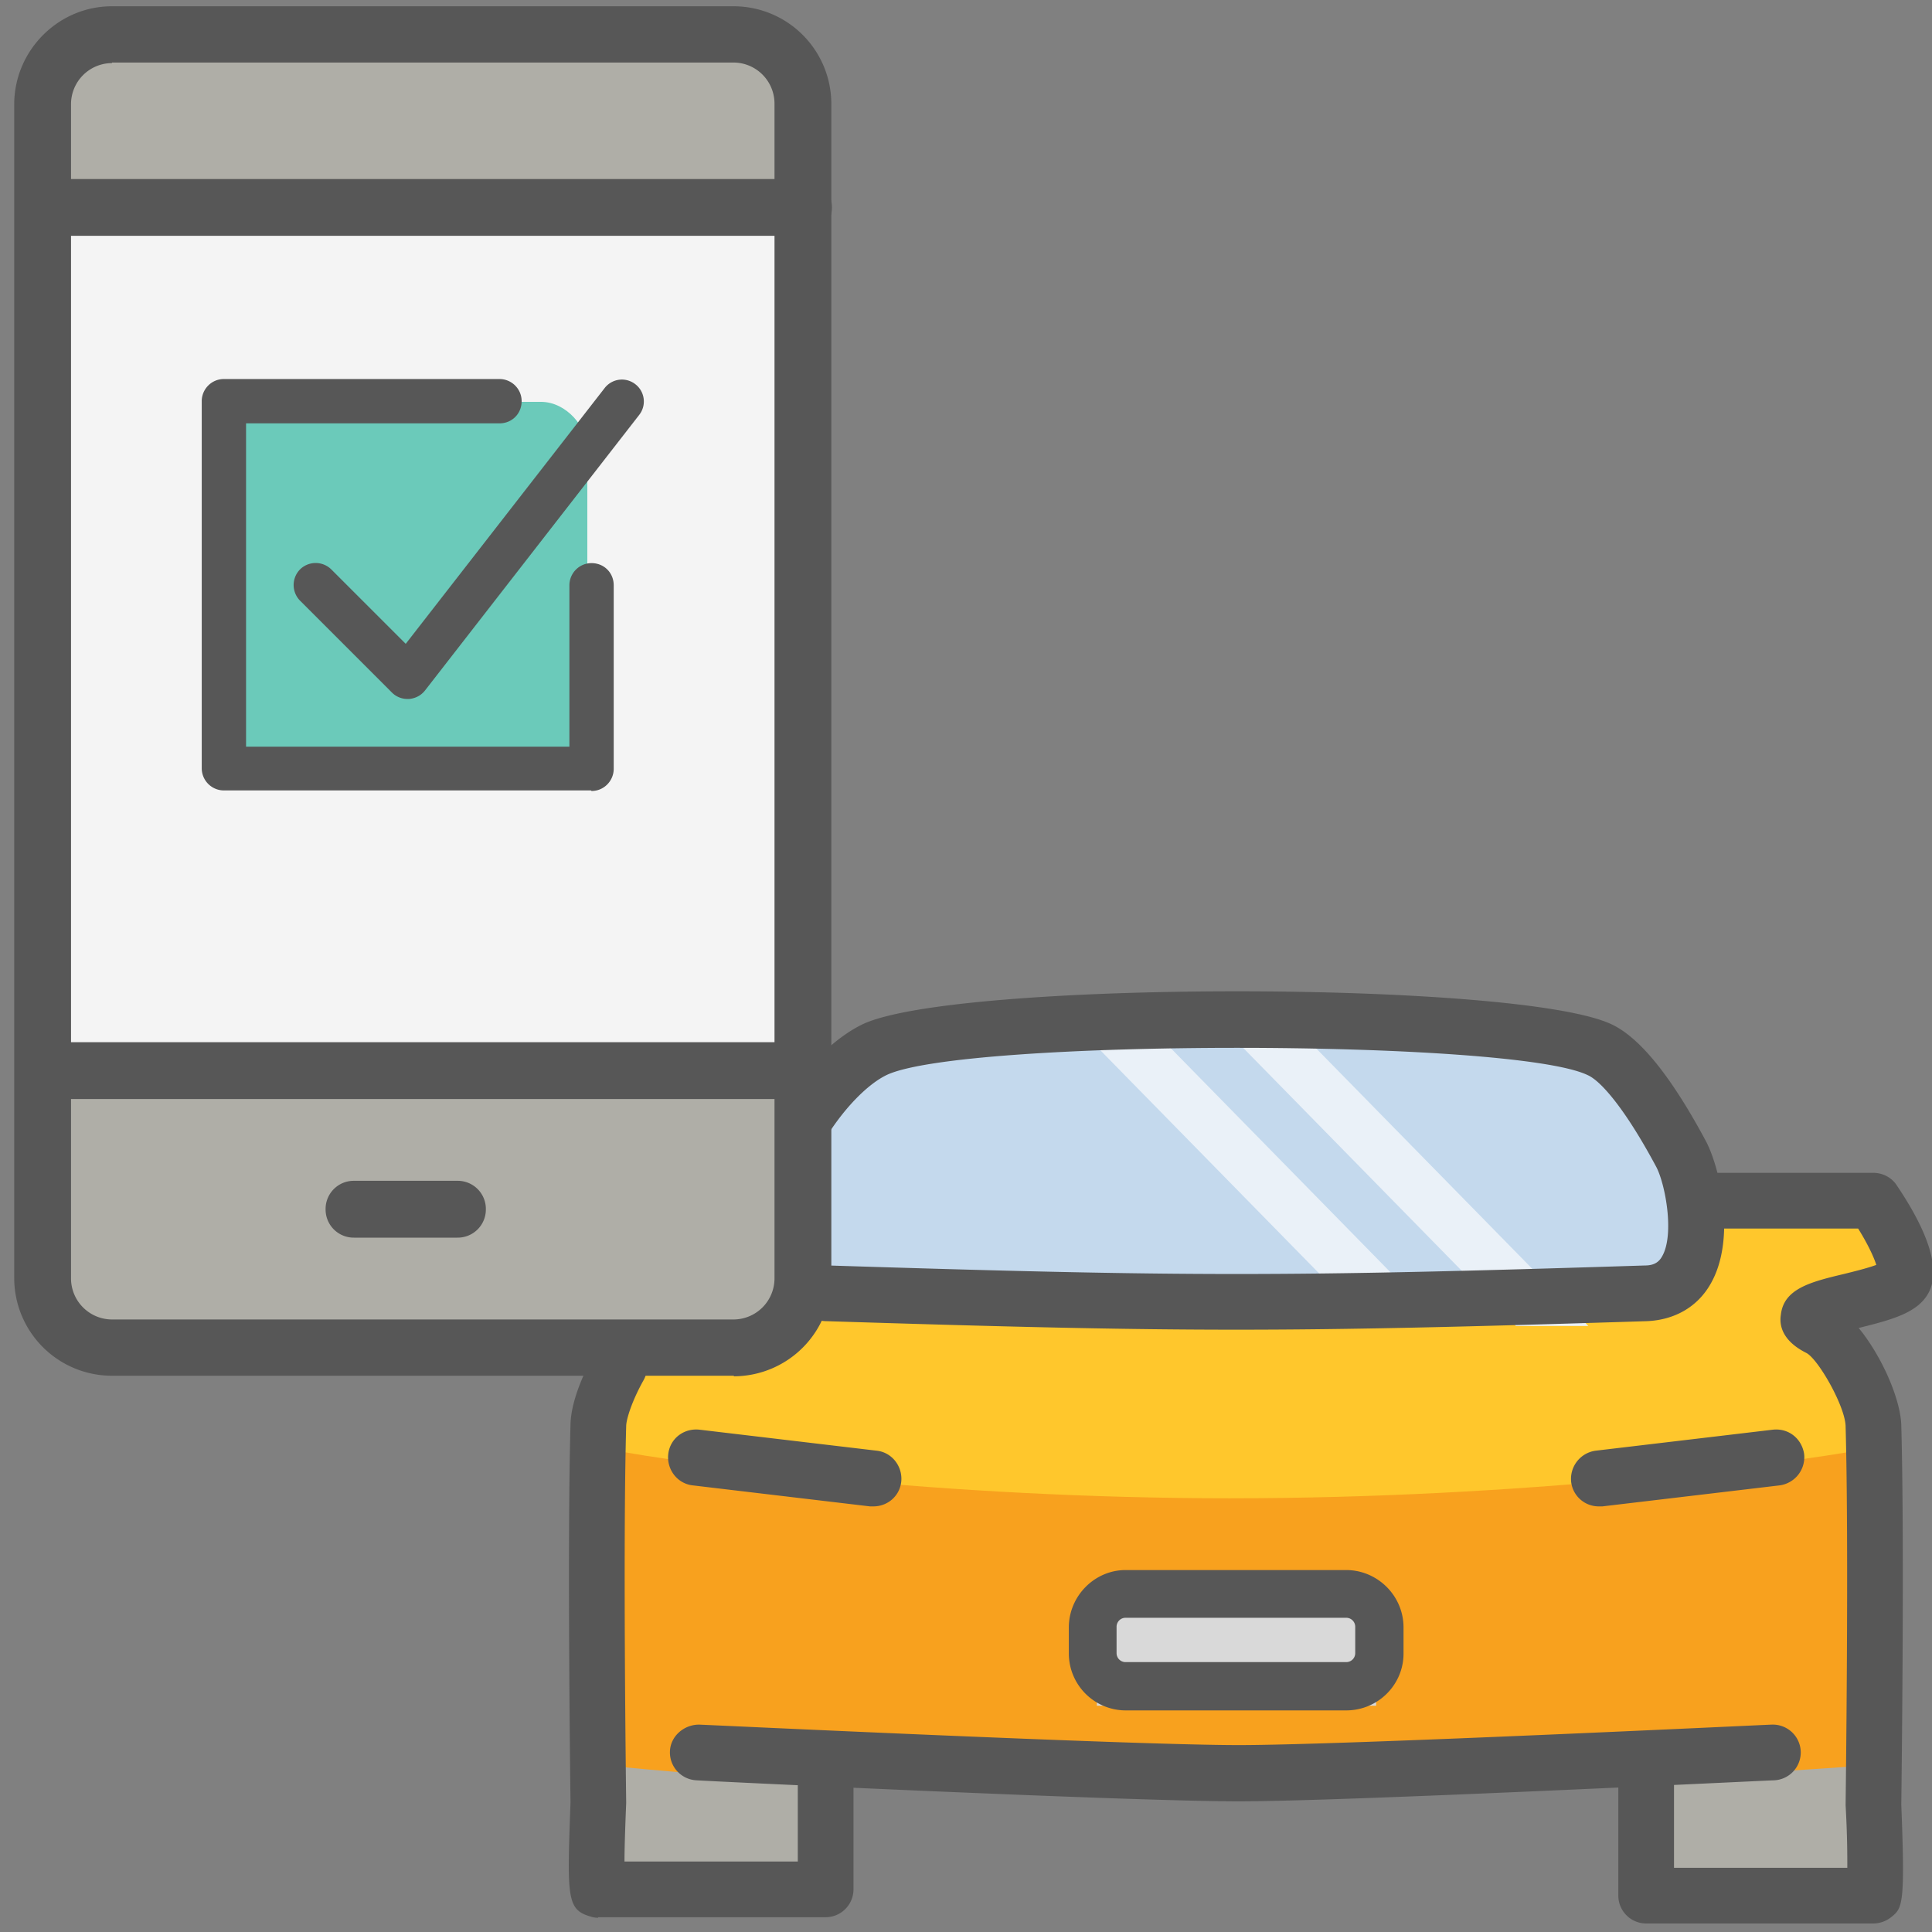
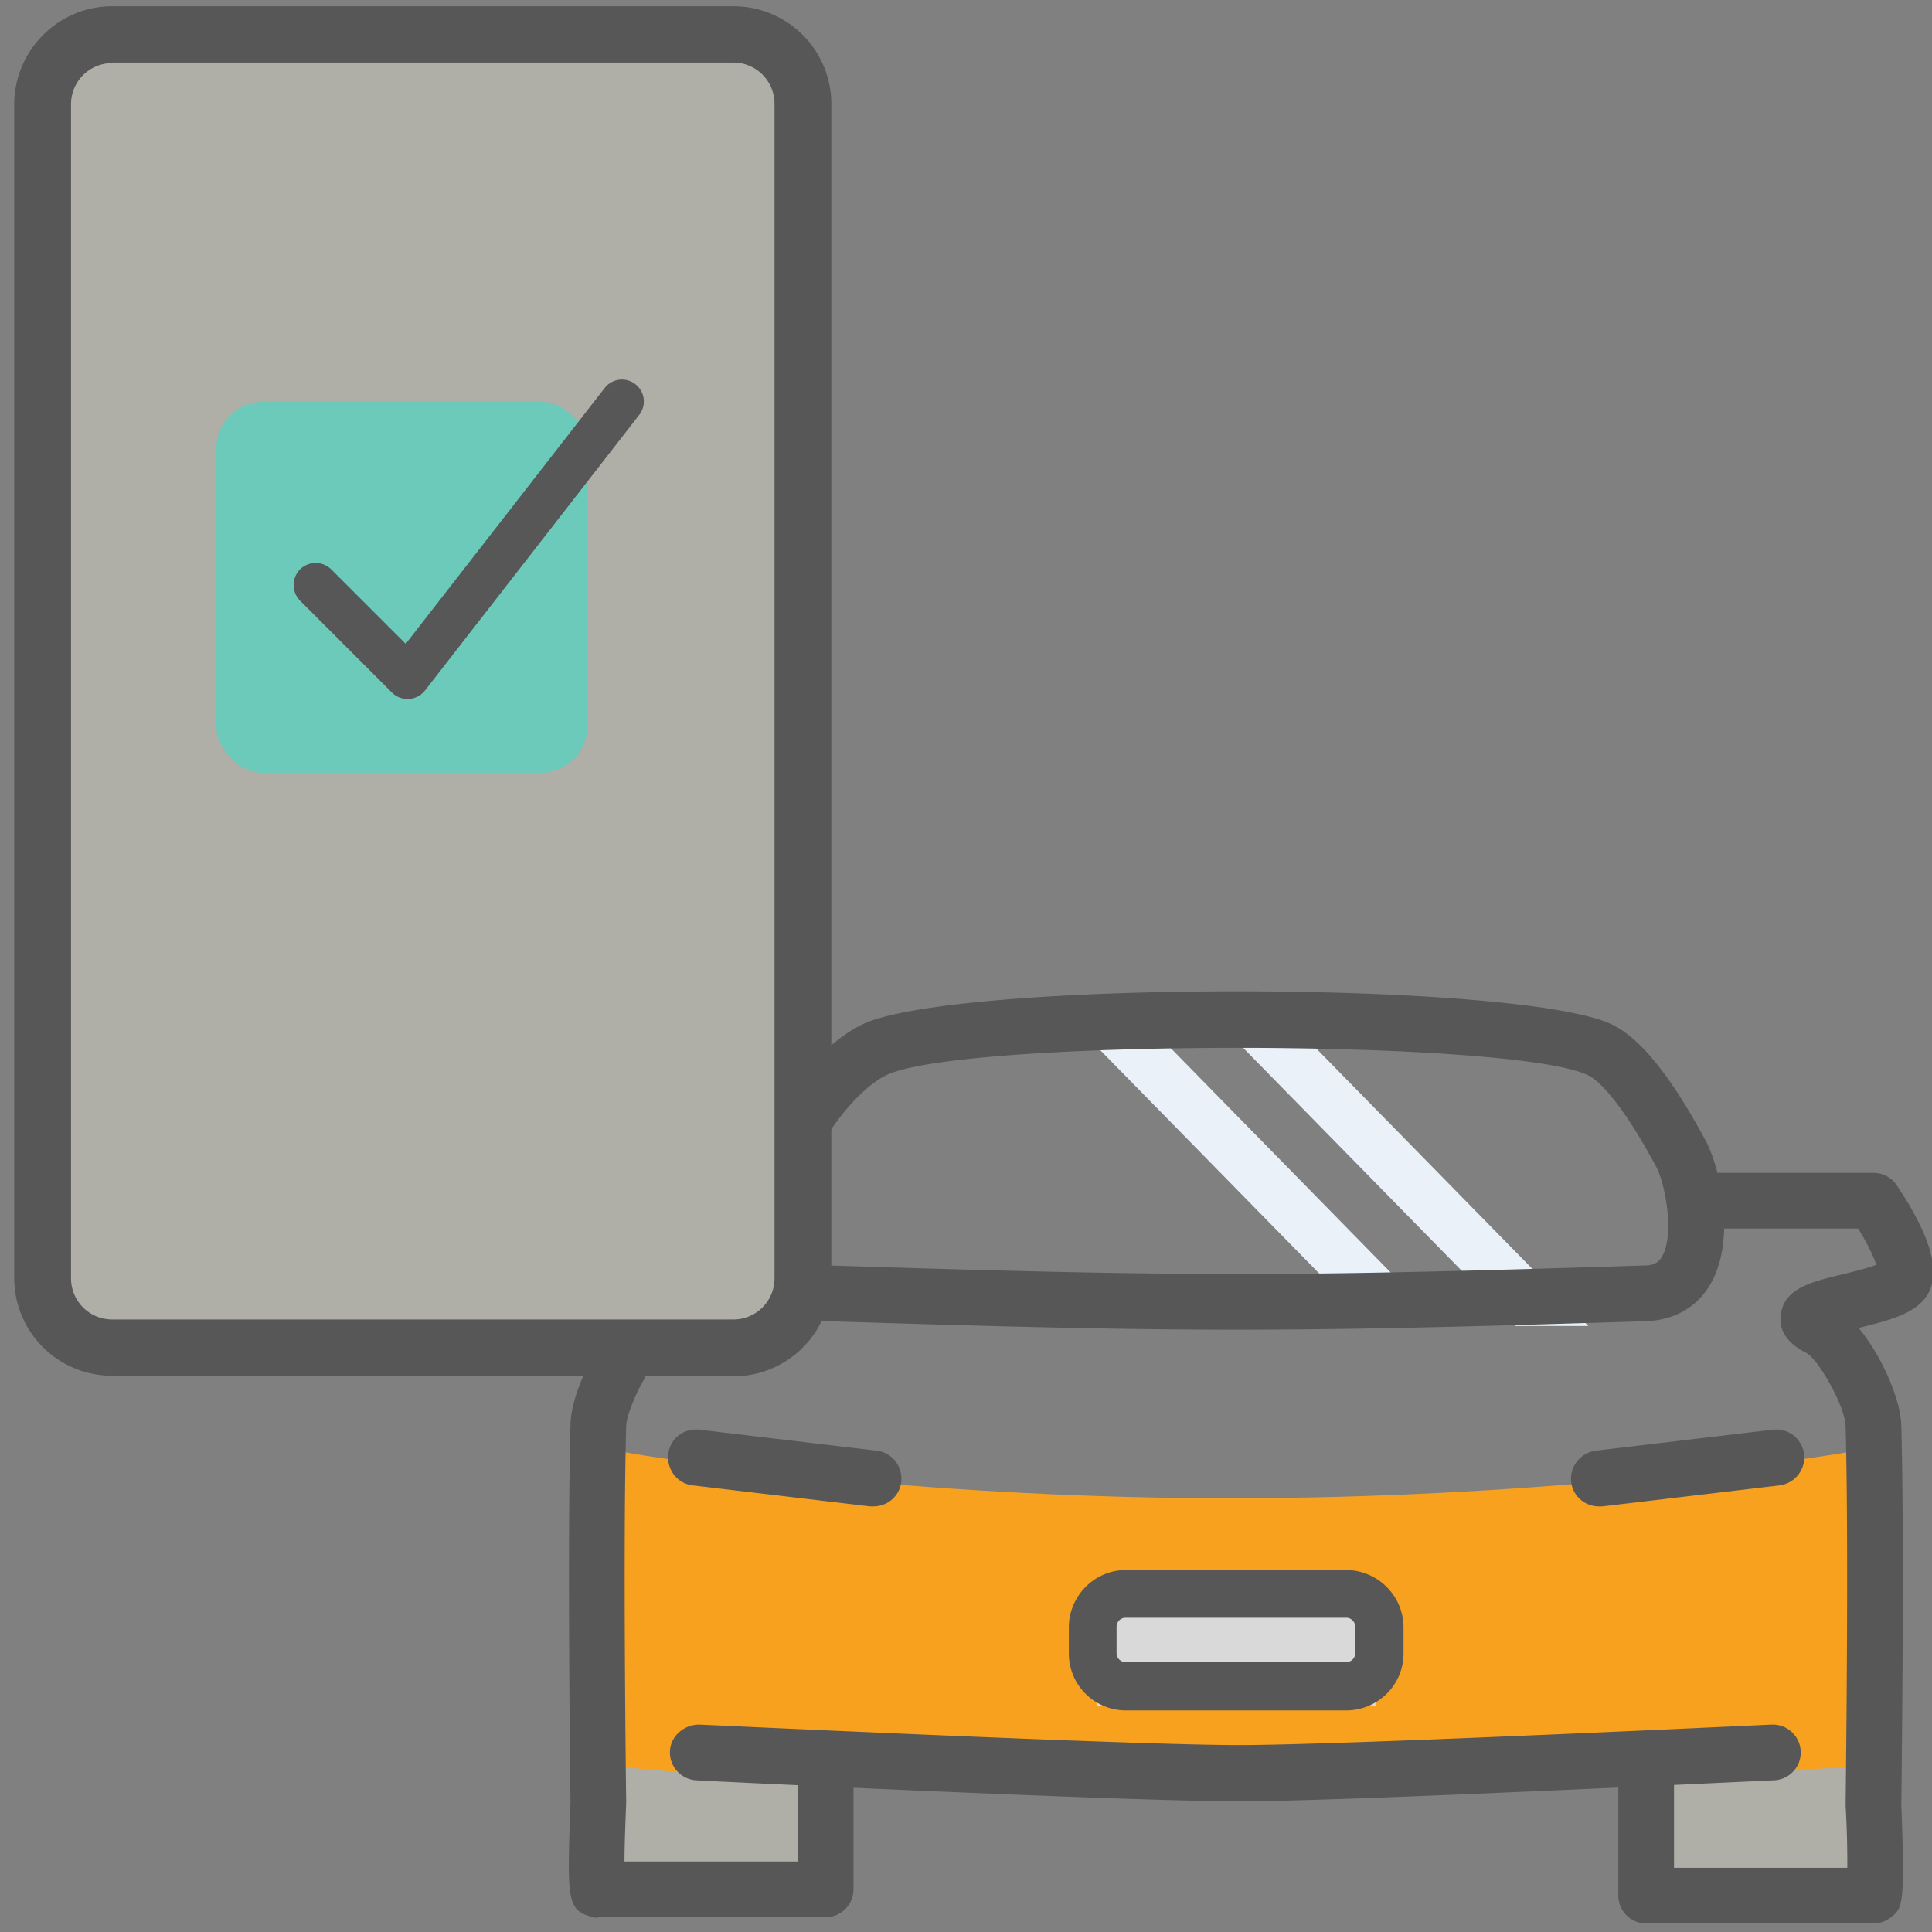
<svg xmlns="http://www.w3.org/2000/svg" width="125" height="125" fill="none">
  <rect width="100%" height="100%" fill="#808080" stroke="none" />
  <g clip-path="url(#a)">
    <path fill="#AFAEA7" d="M105.952 121.37v-7.077a2 2 0 0 1 2.122-1.996l10.88.66a2 2 0 0 1 1.879 1.997v6.416a2 2 0 0 1-2 2h-10.881a2 2 0 0 1-2-2ZM52.964 121.37v-4.407a2 2 0 0 0-1.705-1.978l-10.517-1.571a2 2 0 0 0-2.296 1.978v5.978a2 2 0 0 0 2 2h10.518a2 2 0 0 0 2-2Z" />
-     <path fill="#FFC72C" d="M120.832 78.563h-10.118c0 1.675-.939 5.093-4.697 5.36-3.758.269-18.429.336-25.294.336-7.227-.112-22.693-.403-26.74-.67-4.047-.269-4.818-3.463-4.697-5.026H39.168L37 83.252l5.42 2.346c-1.084 1.117-3.252 4.155-3.252 7.371v20.774c8.672.559 28.69 1.676 39.387 1.676 10.695 0 32.641-1.117 42.277-1.676V92.97c0-3.484-2.409-6.366-3.614-7.371L123 83.253l-2.168-4.69Z" />
-     <path fill="#C4D9ED" d="M79.638 67c-9.251 0-19.513.964-23.488 1.445-1.686 2.048-5.348 6.794-6.504 9.395-1.446 3.252-1.084 5.06 2.89 6.504 3.18 1.157 19.875.964 27.824.723 6.143-.12 19.657-.433 24.572-.722 6.142-.362 5.058-3.975 5.058-6.505s-4.336-7.95-6.142-9.395C102.041 67 91.201 67 79.638 67Z" />
    <path fill="#F8A11E" d="M79.64 96.939c-18.79 0-34.81-2.134-40.471-3.2v20.482c6.263.64 22.403 1.921 36.857 1.921s35.894-1.281 44.807-1.921V93.738c-5.902 1.067-22.403 3.2-41.194 3.2Z" />
    <path fill="#EAF1F8" d="M93.37 85.79 75.656 67.723h-4.69L88.682 85.79h4.69ZM102.764 85.79 85.049 67.723H80.36L98.075 85.79h4.689Z" />
    <path fill="#D9D9D9" d="M70.967 104.578h18.067v5.782H70.967z" />
    <rect width="48" height="83" x="3" y="3" fill="#AFAEA7" rx="4" />
-     <path fill="#F4F4F4" d="M3 13h48v56H3z" />
-     <path fill="#F4F4F4" d="M3 13h48v56H3z" />
    <rect width="24" height="24" x="14" y="26" fill="#6BCABA" rx="3" />
    <path fill="#575757" d="M47.5 89.01H7.242A6.323 6.323 0 0 1 .92 82.685V6.693C.956 3.237 3.787.406 7.242.406h40.221a6.323 6.323 0 0 1 6.324 6.324v75.992a6.323 6.323 0 0 1-6.324 6.324l.037-.037ZM7.242 4.082A2.66 2.66 0 0 0 4.595 6.73v75.992a2.66 2.66 0 0 0 2.647 2.648h40.221a2.66 2.66 0 0 0 2.647-2.648V6.693a2.66 2.66 0 0 0-2.647-2.647H7.243v.037Z" />
-     <path fill="#575757" d="M51.949 15.258H2.794A1.82 1.82 0 0 1 .956 13.42a1.82 1.82 0 0 1 1.838-1.838h49.191a1.82 1.82 0 0 1 1.839 1.838 1.82 1.82 0 0 1-1.838 1.838h-.037ZM51.949 71.106H2.794a1.82 1.82 0 0 1-1.838-1.838 1.82 1.82 0 0 1 1.838-1.838h49.191a1.82 1.82 0 0 1 1.839 1.838 1.82 1.82 0 0 1-1.838 1.838h-.037ZM29.596 80.075h-6.691a1.82 1.82 0 0 1-1.839-1.838 1.82 1.82 0 0 1 1.839-1.839h6.69a1.82 1.82 0 0 1 1.84 1.839 1.82 1.82 0 0 1-1.84 1.838ZM38.236 51.141h-23.75a1.436 1.436 0 0 1-1.434-1.434v-23.75c0-.772.625-1.434 1.434-1.434h17.83c.773 0 1.434.625 1.434 1.434 0 .81-.625 1.434-1.434 1.434H15.92v20.92h20.92V37.868c0-.772.625-1.434 1.433-1.434.81 0 1.434.625 1.434 1.434v11.875c0 .772-.625 1.434-1.434 1.434l-.036-.037Z" />
    <path fill="#575757" d="M26.36 45.223a1.42 1.42 0 0 1-.992-.405l-5.956-5.956a1.443 1.443 0 0 1 0-2.022 1.442 1.442 0 0 1 2.022 0l4.816 4.816 12.867-16.544a1.41 1.41 0 0 1 1.986-.257 1.41 1.41 0 0 1 .257 1.985L27.5 44.671c-.258.331-.625.515-1.03.552H26.36ZM87.096 110.663H72.83a3.687 3.687 0 0 1-3.677-3.677v-1.691c0-2.022 1.655-3.713 3.677-3.713h14.264c2.023 0 3.714 1.654 3.714 3.713v1.691c0 2.023-1.655 3.677-3.713 3.677ZM72.83 104.67a.581.581 0 0 0-.588.589v1.691a.58.58 0 0 0 .588.588h14.264a.58.58 0 0 0 .589-.588v-1.691a.581.581 0 0 0-.588-.589H72.83ZM80.183 116.547c-7.095 0-33.97-1.287-35.11-1.361a1.806 1.806 0 0 1-1.728-1.875c.037-.992.92-1.728 1.875-1.728.294 0 27.904 1.324 34.927 1.324 6.874 0 34.227-1.324 34.485-1.324a1.808 1.808 0 0 1 1.875 1.728 1.806 1.806 0 0 1-1.728 1.875c-1.14.037-27.72 1.361-34.67 1.361h.074ZM56.507 97.463h-.22l-11.471-1.36c-.993-.11-1.691-1.03-1.58-2.022.11-.993.992-1.692 2.021-1.581l11.47 1.36c.993.11 1.692 1.03 1.582 2.022-.11.92-.883 1.581-1.802 1.581ZM103.455 97.463a1.793 1.793 0 0 1-1.801-1.58 1.84 1.84 0 0 1 1.581-2.023l11.471-1.36c1.029-.11 1.874.588 2.022 1.58a1.842 1.842 0 0 1-1.581 2.023l-11.471 1.36h-.221ZM79.963 86.03c-7.426 0-14.89-.184-26.507-.551-.993 0-1.765-.883-1.728-1.875 0-.993.882-1.765 1.875-1.728 23.199.735 29.632.735 52.831 0 .625 0 .919-.258 1.103-.589.809-1.397.22-4.632-.368-5.772-2.022-3.786-3.603-5.588-4.448-5.956-4.89-2.352-40.478-2.352-45.368 0-1.213.589-2.684 2.096-3.824 3.898-.551.845-1.654 1.103-2.5.551-.845-.515-1.103-1.654-.551-2.5 1.507-2.39 3.493-4.338 5.294-5.22 5.882-2.868 42.61-2.868 48.529 0 1.839.882 3.861 3.419 6.067 7.536.919 1.728 1.985 6.36.294 9.265-.846 1.47-2.316 2.316-4.118 2.39-11.654.367-19.08.551-26.544.551h-.037Z" />
    <path fill="#575757" d="M38.713 124.08s-.294 0-.478-.073c-1.581-.441-1.544-1.214-1.324-7.39 0-.074-.22-16.581 0-24.449.037-1.801 1.214-4.007 1.581-4.632a1.772 1.772 0 0 1 2.464-.662c.882.478 1.176 1.581.661 2.464-.698 1.25-1.103 2.463-1.103 2.94-.22 7.795 0 24.229 0 24.376-.073 1.801-.11 3.014-.11 3.787h11.213v-6.545c0-.992.81-1.801 1.802-1.801s1.801.809 1.801 1.801v8.346c0 .993-.809 1.801-1.801 1.801H38.676l.037.037ZM121.212 124.449h-14.705a1.805 1.805 0 0 1-1.802-1.801v-8.714c0-.992.809-1.801 1.802-1.801.992 0 1.801.809 1.801 1.801v6.912h11.213c0-.809 0-2.096-.11-4.044 0-.257.221-16.691 0-24.485 0-1.287-1.765-4.375-2.537-4.78-1.544-.772-1.765-1.765-1.654-2.463.184-1.691 1.912-2.132 4.081-2.647.588-.147 1.507-.368 2.095-.588-.184-.588-.625-1.47-1.176-2.353h-10.552a1.804 1.804 0 0 1-1.801-1.802c0-.992.809-1.801 1.801-1.801h11.544c.589 0 1.177.294 1.508.809 2.132 3.161 2.831 5.514 2.059 6.948-.699 1.324-2.464 1.765-4.522 2.28 1.507 1.838 2.72 4.632 2.757 6.323.22 7.868 0 24.375 0 24.522.257 6.544.073 6.691-.662 7.28a1.876 1.876 0 0 1-1.14.404Z" />
  </g>
  <defs>
    <clipPath id="a">
      <path fill="#fff" d="M0 0h125v125H0z" />
    </clipPath>
  </defs>
</svg>